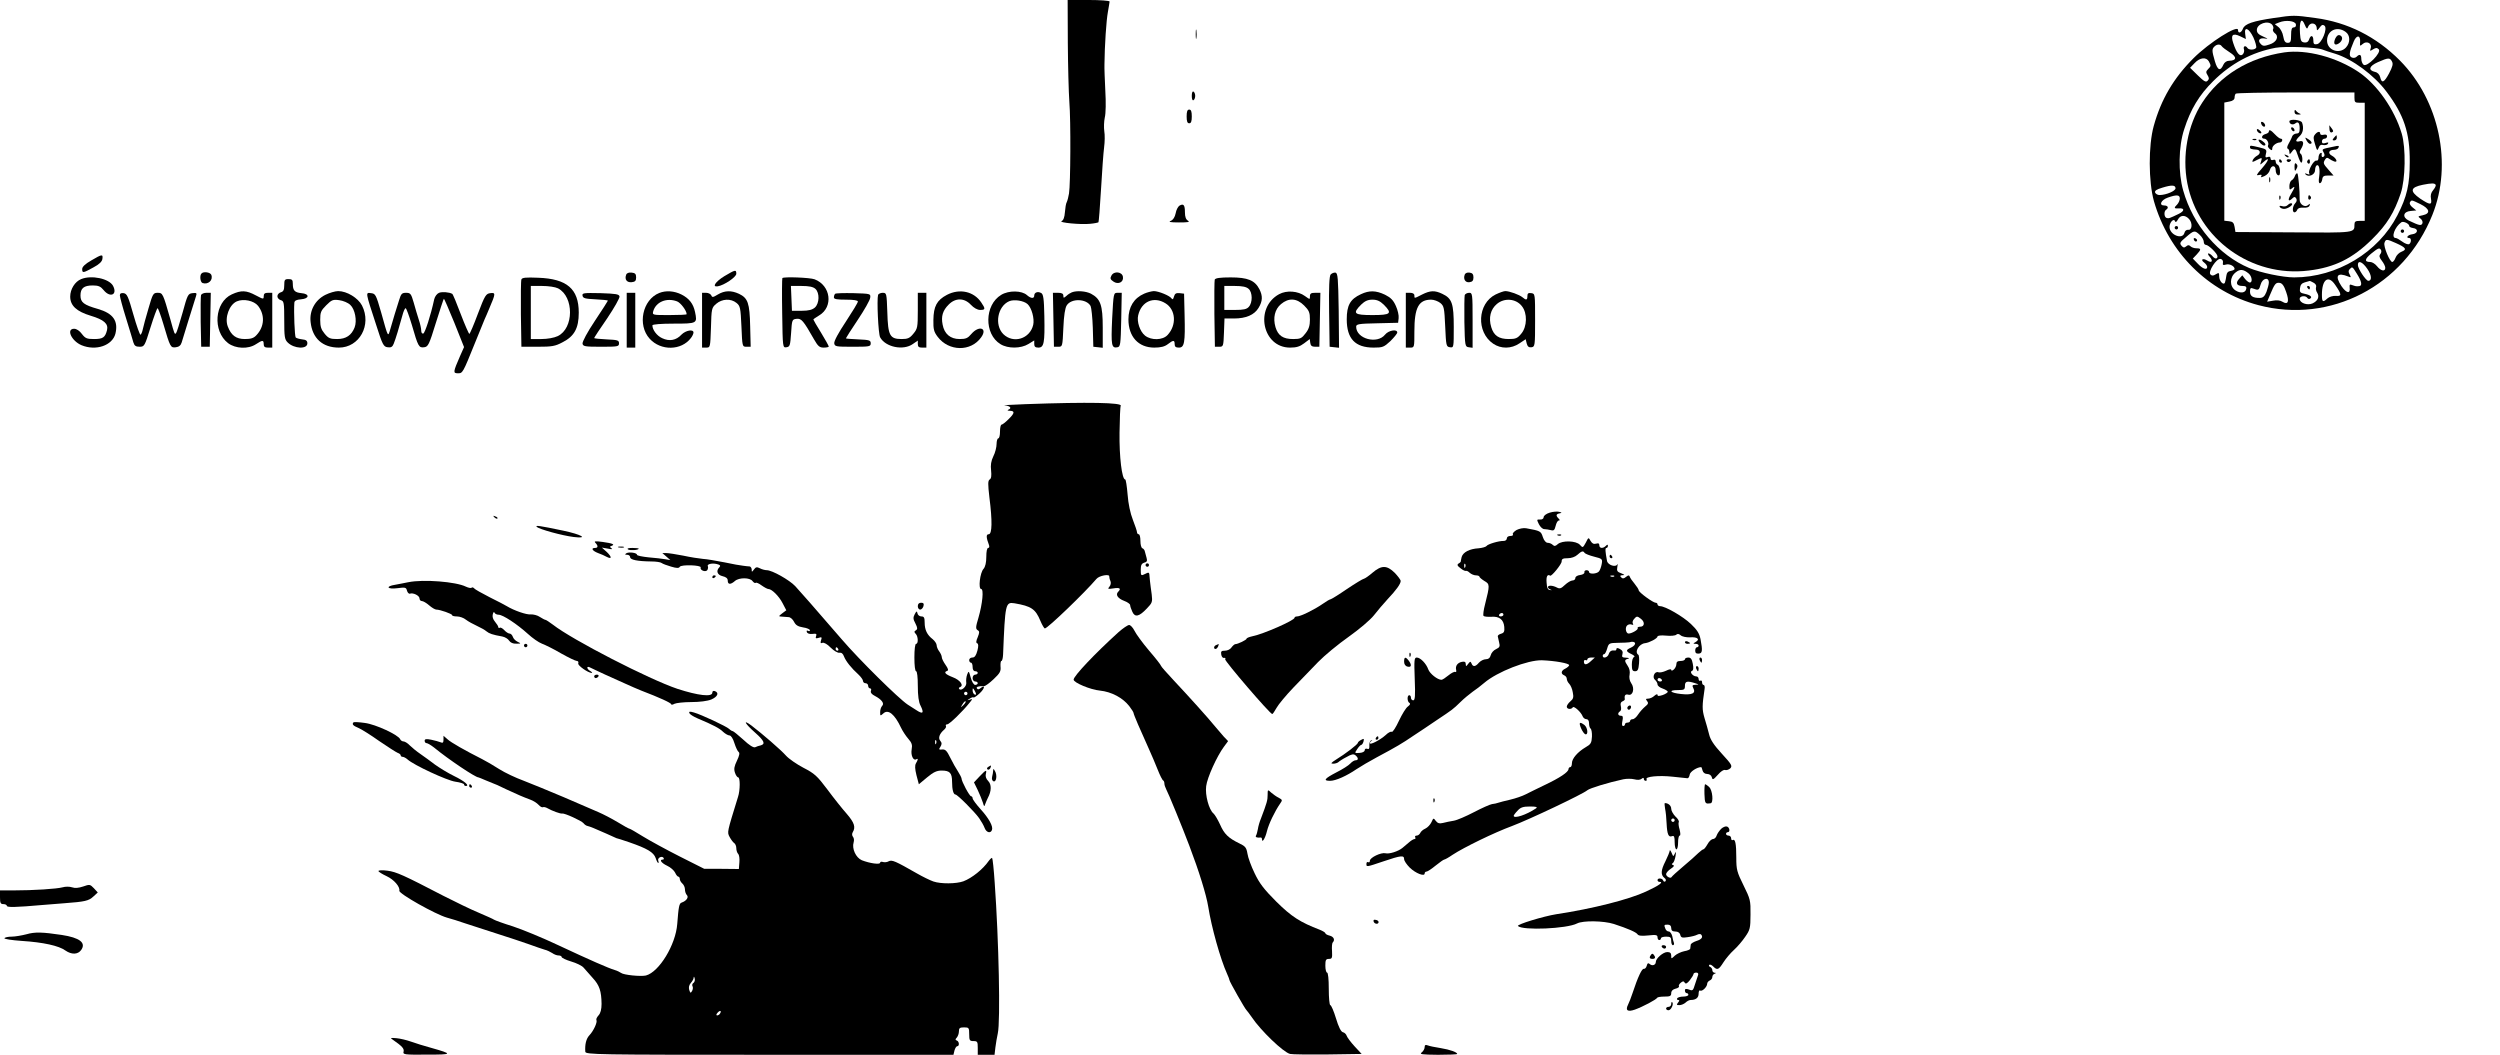
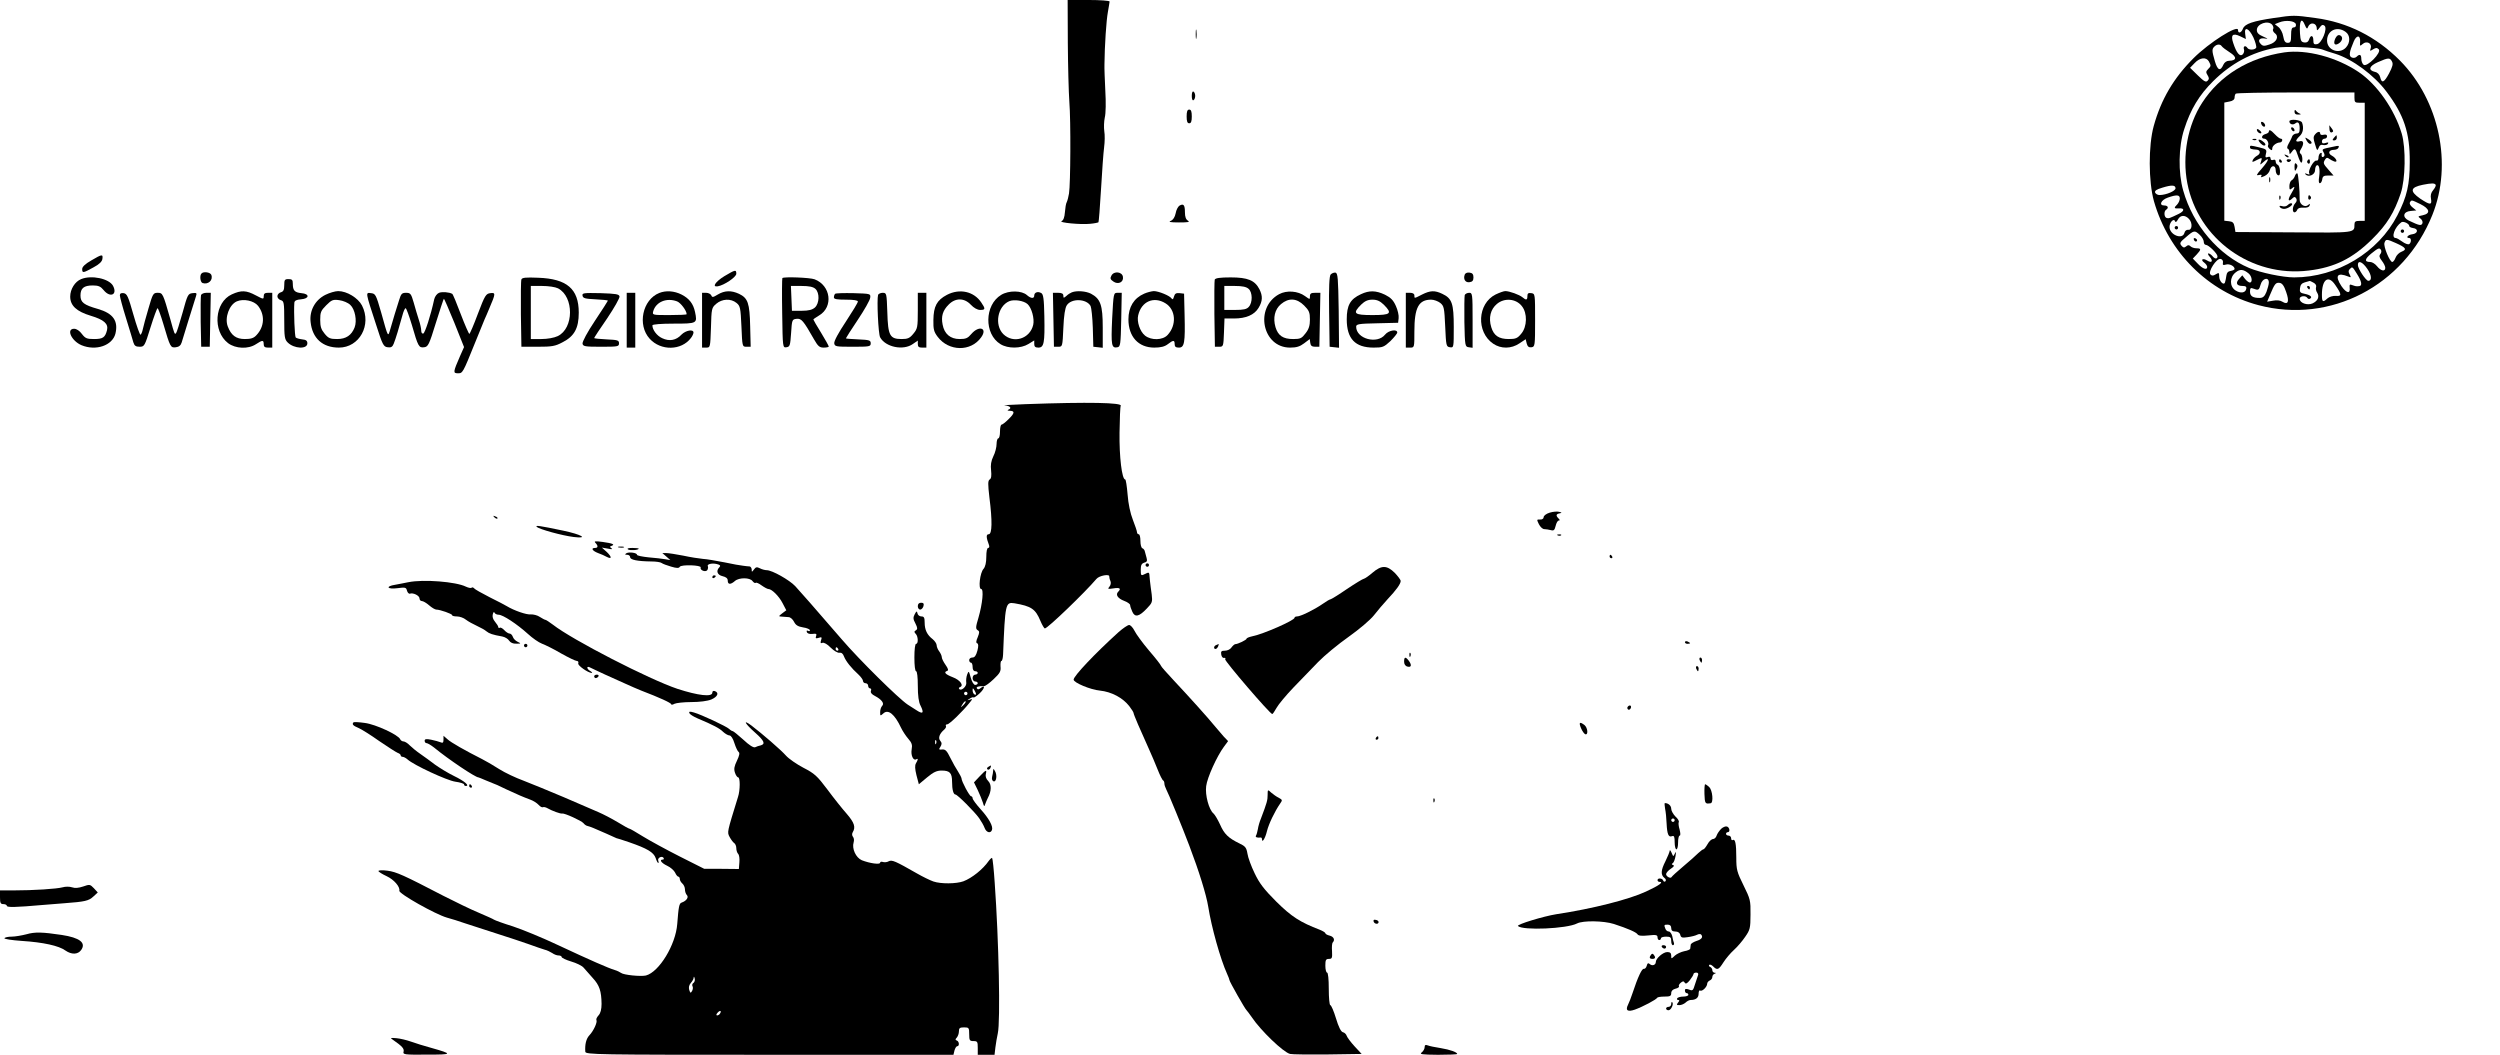
<svg xmlns="http://www.w3.org/2000/svg" version="1.0" width="1460pt" height="616pt" viewBox="0 0 1460 616" preserveAspectRatio="xMidYMid meet">
  <g transform="translate(0,616) scale(0.1,-0.1)" fill="#000000" stroke="none">
    <path d="M6236 5913 c1 -137 5 -293 9 -348 9 -111 7 -480 -2 -535 -3 -19 -9 -42 -13 -50 -5 -8 -9 -35 -11 -60 -2 -29 -9 -47 -19 -51 -22 -9 113 -22 166 -16 25 2 47 7 49 9 2 2 9 89 15 193 6 105 14 215 18 245 4 30 5 72 1 94 -3 21 -2 57 3 80 6 23 7 91 3 156 -3 63 -6 133 -5 155 1 109 11 257 20 305 5 29 10 57 10 61 0 5 -55 9 -122 9 l-123 0 1 -247z" />
    <path d="M13280 6055 c-122 -18 -170 -34 -181 -62 -10 -26 -29 -31 -29 -8 0 33 -169 -74 -260 -165 -116 -116 -189 -240 -232 -395 -32 -115 -31 -326 1 -440 86 -300 316 -529 610 -607 419 -111 850 112 1016 527 119 296 41 668 -189 901 -139 140 -306 224 -495 249 -123 17 -128 17 -241 0z m128 -37 c2 -11 -3 -18 -12 -18 -12 0 -16 -11 -16 -45 0 -38 -3 -45 -20 -45 -14 0 -21 9 -26 38 -3 20 -16 45 -28 54 l-21 17 25 10 c39 16 94 9 98 -11z m53 -5 c8 -20 13 -24 17 -13 12 35 52 28 52 -8 0 -12 4 -11 16 6 12 17 19 20 29 12 20 -16 -16 -104 -44 -108 -17 -3 -21 2 -21 22 0 31 -16 34 -25 5 -5 -14 -14 -19 -28 -17 -19 3 -22 11 -25 52 -5 75 9 99 29 49z m-191 2 c6 -8 9 -19 5 -25 -4 -6 1 -17 10 -24 26 -19 11 -53 -32 -66 -29 -10 -38 -10 -50 3 -21 21 -7 38 25 32 20 -4 17 -1 -10 11 -28 12 -38 22 -38 39 0 36 66 59 90 30z m-110 -74 c12 -27 19 -54 16 -60 -9 -14 -43 -14 -51 -1 -11 17 -27 11 -20 -9 3 -10 -1 -23 -9 -30 -16 -13 -35 10 -54 68 -16 47 -3 60 41 39 l33 -16 -4 29 c-7 47 22 35 48 -20z m538 33 c28 -19 29 -63 2 -92 -39 -41 -110 -15 -110 41 0 59 58 87 108 51z m85 -59 c-2 -25 -1 -26 15 -12 23 21 56 4 47 -24 -6 -18 -5 -19 14 -7 16 10 23 10 33 0 18 -18 -69 -107 -89 -90 -7 6 -13 21 -13 34 0 26 -10 30 -27 13 -7 -7 -19 -9 -28 -5 -19 7 -16 31 11 94 16 39 40 38 37 -3z m-808 -25 c4 -6 25 -22 47 -36 43 -27 41 -48 -5 -49 -13 0 -26 -9 -32 -22 -18 -41 -34 -35 -50 19 -18 62 -18 71 -3 86 15 15 35 15 43 2z m587 -19 c13 -5 47 -17 76 -25 99 -31 226 -124 298 -220 103 -136 138 -241 137 -411 0 -132 -16 -203 -72 -312 -111 -217 -354 -363 -603 -363 -66 0 -196 27 -263 55 -178 75 -328 250 -385 452 -30 104 -28 257 6 359 37 116 88 200 169 280 105 104 226 169 365 195 54 10 239 3 272 -10z m-662 -70 c13 -25 13 -27 -5 -45 -13 -13 -13 -19 -3 -35 10 -16 10 -23 0 -33 -10 -10 -21 -3 -57 32 l-45 44 27 28 c31 33 68 36 83 9z m1069 0 c8 -14 4 -30 -17 -70 -29 -54 -43 -60 -52 -21 -4 15 -15 27 -30 30 -42 10 -35 34 17 57 61 27 70 27 82 4z m255 -720 c3 -4 -3 -18 -14 -31 -13 -15 -17 -31 -13 -51 7 -38 -6 -37 -63 1 -63 44 -58 66 16 81 51 10 68 10 74 0z m-1519 -21 c0 -15 -53 -38 -91 -39 -12 -1 -24 6 -28 14 -4 11 8 19 42 29 55 17 77 16 77 -4z m25 -59 c0 -11 -7 -26 -15 -35 -21 -20 -19 -25 9 -23 35 3 35 -15 0 -32 -54 -26 -59 -28 -71 -24 -15 5 -17 39 -3 48 17 11 11 25 -11 25 -33 0 -19 32 21 46 51 18 70 17 70 -5z m1405 -33 c55 -27 61 -55 14 -65 -29 -6 -30 -7 -14 -19 10 -7 15 -20 12 -28 -7 -16 -17 -14 -80 16 -39 19 -33 52 11 56 l33 3 -22 18 c-13 10 -19 23 -15 29 9 15 8 16 61 -10z m-1351 -87 c22 -24 18 -67 -5 -63 -10 1 -19 -6 -22 -18 -11 -42 -87 -12 -87 35 0 27 26 53 32 33 3 -8 9 -5 17 10 14 27 42 28 65 3z m1286 -41 c0 -5 10 -10 23 -12 32 -4 28 -32 -5 -36 -26 -3 -41 -22 -18 -22 13 0 13 -27 -1 -36 -6 -3 -24 3 -40 15 -15 11 -32 21 -38 21 -29 0 -6 65 33 92 11 8 46 -8 46 -22z m-1223 -52 c13 -12 23 -30 23 -40 0 -10 5 -18 12 -18 16 0 68 -51 68 -67 0 -17 -15 -17 -30 2 -7 8 -17 15 -23 15 -5 0 -2 -9 8 -20 22 -25 12 -39 -16 -21 -26 16 -40 4 -16 -13 9 -7 17 -18 17 -25 0 -20 -26 -12 -55 19 l-29 30 22 23 c28 30 28 37 -1 37 -13 0 -28 5 -35 12 -8 8 -15 8 -25 -1 -11 -9 -17 -8 -28 5 -11 14 -8 20 27 49 47 41 51 41 81 13z m1146 -48 c58 -26 65 -37 32 -50 -14 -5 -30 -21 -35 -35 -5 -14 -14 -25 -19 -25 -15 0 -52 90 -46 111 8 24 12 24 68 -1z m-88 -40 c4 -6 2 -17 -4 -24 -8 -10 -6 -20 9 -39 11 -14 20 -32 20 -41 0 -24 -26 -19 -48 9 -11 14 -29 25 -40 25 -35 0 -33 17 6 49 41 33 48 36 57 21z m-923 -74 c-3 -14 1 -16 18 -11 20 6 50 -9 50 -26 0 -4 -10 -9 -22 -11 -16 -2 -24 -11 -26 -28 -2 -14 -5 -31 -8 -39 -7 -21 -34 6 -34 35 0 22 -2 23 -20 12 -14 -9 -22 -10 -31 -1 -16 16 36 96 59 91 10 -2 16 -11 14 -22z m843 -36 c26 -37 28 -70 6 -70 -14 0 -61 71 -61 92 0 30 26 20 55 -22z m-60 -30 c27 -43 32 -69 13 -71 -18 -2 -21 -1 -41 6 -14 6 -17 3 -15 -15 5 -38 -19 -33 -48 9 -40 61 -25 82 40 56 16 -7 17 -5 8 12 -8 14 -8 23 0 31 16 16 15 17 43 -28z m-632 2 c19 -17 23 -52 6 -52 -6 0 -18 9 -28 21 l-16 21 -19 -21 c-22 -24 -14 -41 20 -41 19 0 25 -5 22 -17 -4 -24 -34 -28 -63 -9 -35 23 -35 77 1 105 26 21 46 19 77 -7z m117 -52 c0 -11 -7 -36 -14 -55 -11 -27 -21 -35 -40 -35 -40 0 -56 11 -56 37 0 20 4 24 18 18 31 -12 35 -10 44 23 10 37 48 47 48 12z m387 -13 c39 -57 40 -68 5 -65 -18 1 -39 -5 -50 -15 -27 -25 -32 -21 -32 22 0 89 37 117 77 58z m-126 12 c12 -6 18 -17 15 -25 -3 -8 -1 -23 6 -33 15 -24 5 -48 -27 -63 -30 -13 -75 2 -75 27 0 17 35 21 45 5 4 -6 11 -8 16 -4 15 9 2 21 -31 28 -27 5 -31 10 -28 33 2 19 10 29 28 34 14 4 26 7 28 8 2 1 12 -4 23 -10z m-160 -54 c20 -56 12 -78 -22 -57 -12 8 -33 10 -54 6 l-35 -6 16 38 c28 67 34 75 57 72 15 -2 26 -17 38 -53z" />
    <path d="M13638 5935 c-13 -30 -4 -44 20 -29 23 15 27 40 7 48 -10 4 -19 -3 -27 -19z" />
    <path d="M13340 5854 c-207 -31 -376 -134 -480 -295 -84 -130 -117 -308 -86 -469 63 -326 374 -551 708 -510 153 18 260 72 373 185 85 84 127 153 165 265 28 83 31 266 6 350 -42 141 -144 287 -251 359 -129 87 -305 134 -435 115z m410 -264 c0 -27 3 -30 30 -30 l30 0 0 -345 0 -345 -30 0 c-24 0 -30 -4 -30 -22 0 -48 4 -48 -355 -45 l-340 2 -5 30 c-4 24 -11 31 -33 33 l-27 3 0 345 0 345 30 6 c19 3 30 12 30 23 0 9 3 20 7 23 3 4 161 7 350 7 l343 0 0 -30z" />
    <path d="M13400 5508 c0 -12 7 -18 23 -17 15 0 17 2 7 6 -8 3 -18 11 -22 17 -5 7 -8 4 -8 -6z" />
    <path d="M13370 5451 c0 -16 20 -23 34 -12 17 14 26 4 26 -31 0 -21 -5 -28 -19 -28 -10 0 -22 -8 -25 -17 -3 -10 -13 -29 -21 -43 -8 -14 -10 -26 -5 -28 6 -2 10 -11 10 -20 1 -15 2 -15 14 1 18 24 21 22 36 -23 7 -22 16 -40 19 -40 11 0 8 45 -3 52 -8 5 -7 14 2 28 19 31 16 52 -8 45 -11 -3 -20 -2 -20 3 0 5 9 17 20 27 20 18 25 49 14 79 -7 17 -74 23 -74 7z" />
    <path d="M13206 5436 c3 -9 11 -16 16 -16 13 0 5 23 -10 28 -7 2 -10 -2 -6 -12z" />
    <path d="M13604 5407 c0 -15 6 -23 14 -20 10 4 10 9 0 22 -7 9 -13 17 -14 19 -1 2 -1 -8 0 -21z" />
    <path d="M13380 5411 c0 -5 5 -13 10 -16 6 -3 10 -2 10 4 0 5 -4 13 -10 16 -5 3 -10 2 -10 -4z" />
    <path d="M13180 5402 c0 -12 19 -26 26 -19 2 2 -2 10 -11 17 -9 8 -15 8 -15 2z" />
    <path d="M13250 5391 c0 -5 -9 -11 -20 -14 -23 -6 -27 -27 -6 -27 15 0 29 -27 21 -40 -3 -4 2 -13 10 -20 12 -10 15 -9 15 3 0 16 25 35 45 35 14 1 19 22 5 22 -6 0 -21 11 -34 25 -24 26 -36 31 -36 16z" />
    <path d="M13520 5375 c-11 -13 -11 -24 0 -58 11 -37 13 -40 21 -20 5 15 14 20 27 16 11 -2 23 1 27 7 5 9 1 10 -14 5 -15 -5 -21 -2 -21 9 0 9 7 16 15 16 8 0 15 6 15 14 0 9 -7 12 -20 9 -11 -3 -20 0 -20 6 0 16 -15 14 -30 -4z" />
    <path d="M13630 5355 c-10 -12 -10 -15 2 -15 8 0 15 7 15 15 0 8 -1 15 -2 15 -2 0 -8 -7 -15 -15z" />
    <path d="M13470 5340 c6 -11 15 -20 20 -20 17 0 11 15 -11 28 -19 12 -19 11 -9 -8z" />
    <path d="M13158 5343 c7 -3 16 -2 19 1 4 3 -2 6 -13 5 -11 0 -14 -3 -6 -6z" />
    <path d="M13190 5342 c0 -10 22 -32 32 -32 15 0 8 15 -12 28 -11 7 -20 9 -20 4z" />
    <path d="M13140 5300 c0 -9 6 -12 39 -14 23 -2 24 -24 3 -35 -11 -6 -22 -17 -26 -26 -5 -14 -2 -13 25 1 30 15 31 15 24 -8 -8 -23 -8 -23 14 -4 38 34 32 10 -9 -37 -33 -37 -36 -44 -18 -39 14 3 19 2 14 -7 -6 -8 -1 -8 19 1 14 6 28 22 31 35 8 30 34 30 34 -1 0 -13 6 -26 13 -29 10 -4 13 4 12 26 -1 17 -7 33 -14 35 -6 2 -11 11 -11 19 0 9 -6 13 -15 9 -9 -3 -15 0 -15 9 0 9 -6 12 -16 8 -14 -5 -16 -2 -11 19 6 24 3 27 -38 37 -54 13 -55 13 -55 1z" />
    <path d="M13625 5303 c-68 -14 -66 -13 -55 -33 7 -12 7 -21 0 -25 -10 -6 -14 1 -11 18 1 5 -3 6 -9 2 -5 -3 -10 -15 -10 -26 0 -12 -5 -19 -12 -17 -15 5 -51 -59 -42 -74 5 -8 1 -9 -12 -4 -13 5 -16 4 -9 -3 18 -18 55 -1 55 25 0 12 4 25 9 28 14 9 21 -22 15 -65 -4 -25 -3 -39 4 -39 6 0 12 10 14 23 2 17 9 22 34 22 l32 0 -29 33 c-32 36 -33 40 -20 61 7 11 13 12 23 4 7 -5 21 -13 30 -16 24 -8 12 20 -14 34 -25 13 -18 34 12 34 13 0 25 6 27 13 5 12 2 13 -32 5z" />
    <path d="M13347 5249 c7 -7 15 -10 18 -7 3 3 -2 9 -12 12 -14 6 -15 5 -6 -5z" />
    <path d="M13310 5220 c0 -5 5 -10 11 -10 5 0 7 5 4 10 -3 6 -8 10 -11 10 -2 0 -4 -4 -4 -10z" />
    <path d="M13355 5220 c4 -6 11 -8 16 -5 14 9 11 15 -7 15 -8 0 -12 -5 -9 -10z" />
    <path d="M13475 5221 c-3 -5 -1 -12 5 -16 5 -3 10 1 10 9 0 18 -6 21 -15 7z" />
    <path d="M13400 5185 c1 -26 2 -28 11 -12 8 14 8 22 0 30 -8 8 -11 3 -11 -18z" />
    <path d="M13403 5134 c-3 -10 -12 -23 -20 -27 -7 -4 -13 -20 -13 -34 0 -21 2 -24 15 -13 20 17 19 8 -6 -34 -21 -35 -15 -48 9 -24 10 10 15 10 22 -1 5 -9 3 -19 -6 -28 -16 -17 -19 -53 -4 -53 6 0 13 7 16 15 4 9 17 14 36 12 20 -1 33 3 36 13 3 12 2 12 -8 3 -18 -17 -50 2 -50 30 1 53 -8 148 -13 154 -4 3 -10 -3 -14 -13z" />
    <path d="M13252 5110 c0 -14 2 -19 5 -12 2 6 2 18 0 25 -3 6 -5 1 -5 -13z" />
    <path d="M13311 5004 c0 -11 3 -14 6 -6 3 7 2 16 -1 19 -3 4 -6 -2 -5 -13z" />
    <path d="M13480 5004 c0 -8 5 -12 10 -9 6 4 8 11 5 16 -9 14 -15 11 -15 -7z" />
    <path d="M13362 4964 c-8 -9 -22 -12 -34 -8 -14 4 -18 2 -14 -5 4 -6 15 -11 25 -11 22 0 57 25 45 32 -5 3 -15 -1 -22 -8z" />
    <path d="M12700 4830 c0 -5 5 -10 10 -10 6 0 10 5 10 10 0 6 -4 10 -10 10 -5 0 -10 -4 -10 -10z" />
    <path d="M14020 4810 c0 -5 5 -10 10 -10 6 0 10 5 10 10 0 6 -4 10 -10 10 -5 0 -10 -4 -10 -10z" />
    <path d="M12812 4761 c4 -13 18 -16 19 -4 0 4 -5 9 -11 12 -7 2 -11 -2 -8 -8z" />
    <path d="M13475 4480 c3 -5 8 -10 11 -10 2 0 4 5 4 10 0 6 -5 10 -11 10 -5 0 -7 -4 -4 -10z" />
    <path d="M6983 5960 c0 -25 2 -35 4 -22 2 12 2 32 0 45 -2 12 -4 2 -4 -23z" />
    <path d="M6960 5600 c0 -18 4 -29 10 -25 6 3 10 15 10 25 0 10 -4 22 -10 25 -6 4 -10 -7 -10 -25z" />
    <path d="M6930 5480 c0 -29 4 -40 15 -40 11 0 15 11 15 40 0 29 -4 40 -15 40 -11 0 -15 -11 -15 -40z" />
    <path d="M6888 4959 c-8 -5 -19 -25 -22 -44 -5 -24 -15 -39 -29 -45 -16 -6 -3 -9 48 -9 52 0 66 2 53 10 -12 7 -18 22 -18 49 0 43 -8 53 -32 39z" />
    <path d="M533 4639 c-35 -20 -53 -37 -53 -50 0 -25 5 -24 65 9 34 18 51 34 53 50 4 29 -2 28 -65 -9z" />
    <path d="M4230 4547 c-52 -32 -74 -65 -38 -59 37 6 108 54 108 73 0 26 -6 24 -70 -14z" />
    <path d="M1177 4563 c-12 -11 -8 -51 6 -56 33 -11 63 17 51 48 -6 15 -45 21 -57 8z" />
-     <path d="M3657 4556 c-11 -28 4 -47 32 -44 20 2 26 8 26 28 0 20 -6 26 -26 28 -17 2 -29 -3 -32 -12z" />
    <path d="M6491 4551 c-9 -16 -7 -23 11 -35 28 -20 61 -4 56 27 -4 30 -52 36 -67 8z" />
    <path d="M7771 4557 c-8 -10 -11 -73 -9 -218 l3 -204 28 -3 27 -3 -2 218 c-3 190 -5 218 -19 221 -9 1 -21 -4 -28 -11z" />
    <path d="M8554 4556 c-10 -26 4 -48 28 -44 17 2 23 10 23 28 0 18 -6 26 -23 28 -13 2 -25 -3 -28 -12z" />
    <path d="M474 4530 c-36 -14 -64 -59 -64 -102 0 -53 37 -87 120 -112 77 -23 104 -47 95 -84 -11 -43 -24 -52 -76 -52 -42 0 -51 4 -71 30 -13 18 -31 30 -45 30 -48 0 -16 -71 43 -96 84 -35 180 -2 198 67 18 75 -13 119 -103 145 -81 23 -101 38 -101 78 0 43 20 59 72 59 33 0 46 -6 63 -27 38 -47 83 -28 55 25 -23 42 -126 64 -186 39z" />
    <path d="M3045 4528 c-3 -7 -4 -99 -3 -203 l3 -190 95 0 c83 0 102 3 145 26 69 35 95 82 95 173 0 139 -69 198 -237 204 -72 3 -94 1 -98 -10z m214 -52 c94 -49 93 -234 -2 -279 -21 -10 -60 -17 -96 -17 l-61 0 0 155 0 155 65 0 c38 0 78 -6 94 -14z" />
    <path d="M4569 4536 c-2 -2 -3 -95 -1 -206 3 -201 3 -201 25 -198 20 3 22 10 27 83 5 78 6 80 32 83 28 3 39 -9 102 -120 23 -40 32 -48 56 -48 17 0 30 3 30 6 0 4 -20 40 -45 81 -25 40 -45 75 -45 77 0 2 15 13 34 24 84 50 68 175 -27 211 -27 10 -179 16 -188 7z m193 -63 c25 -23 24 -84 -3 -109 -15 -13 -36 -19 -77 -19 l-57 0 -3 73 -3 72 62 0 c44 0 68 -5 81 -17z" />
    <path d="M7094 4527 c-2 -7 -3 -98 -2 -202 l3 -190 25 0 c24 0 25 2 28 83 l3 82 55 0 c71 0 119 21 144 62 24 40 25 69 5 109 -27 52 -68 69 -168 69 -62 0 -89 -4 -93 -13z m198 -54 c23 -20 24 -80 1 -105 -12 -14 -31 -18 -80 -18 l-63 0 0 70 0 70 62 0 c43 0 67 -5 80 -17z" />
    <path d="M1660 4494 c0 -27 -5 -37 -20 -41 -11 -3 -20 -13 -20 -23 0 -10 9 -20 20 -23 18 -5 20 -14 20 -116 0 -97 2 -113 20 -131 37 -37 115 -41 115 -5 0 15 -8 21 -30 23 -16 2 -34 7 -38 11 -6 6 -12 150 -8 203 1 12 12 18 39 20 50 4 51 32 2 36 -39 4 -50 15 -50 55 0 22 -4 27 -25 27 -22 0 -25 -4 -25 -36z" />
    <path d="M1354 4441 c-101 -46 -114 -214 -22 -285 44 -33 118 -36 163 -6 38 25 45 25 45 0 0 -15 7 -20 25 -20 l25 0 0 160 0 160 -25 0 c-18 0 -25 -5 -25 -20 0 -19 -2 -18 -46 5 -56 30 -85 31 -140 6z m153 -67 c41 -53 38 -121 -9 -171 -16 -18 -33 -23 -68 -23 -51 0 -80 21 -100 74 -19 51 9 127 53 146 39 17 100 4 124 -26z" />
    <path d="M1900 4438 c-60 -30 -94 -93 -86 -159 10 -95 70 -149 165 -149 120 0 193 132 135 246 -23 44 -88 84 -139 84 -17 0 -51 -10 -75 -22z m146 -59 c27 -25 40 -92 25 -131 -18 -46 -50 -68 -102 -68 -40 0 -51 4 -73 31 -20 24 -26 41 -26 81 0 44 4 54 35 85 32 32 40 35 76 30 23 -3 52 -15 65 -28z" />
    <path d="M2564 4450 c-12 -5 -24 -21 -28 -37 -21 -97 -54 -197 -64 -201 -7 -2 -12 5 -12 17 0 11 -6 40 -14 63 -8 24 -21 69 -30 101 -15 52 -19 57 -45 57 -24 0 -29 -6 -40 -42 -7 -24 -19 -61 -26 -83 -7 -22 -18 -60 -25 -85 -15 -51 -12 -55 -54 95 -30 104 -33 110 -59 113 -33 4 -34 10 29 -183 38 -120 44 -130 68 -133 19 -3 28 2 35 20 11 26 34 103 51 166 6 23 14 42 19 42 4 0 20 -44 36 -97 37 -128 41 -135 72 -131 23 3 29 14 68 141 24 77 45 140 47 142 2 2 29 -61 61 -139 l57 -143 -24 -54 c-40 -92 -41 -99 -12 -99 28 0 28 -1 101 180 26 63 51 124 55 135 5 11 18 40 28 65 37 86 37 92 6 88 -26 -3 -32 -12 -73 -120 -24 -65 -47 -118 -50 -118 -3 0 -26 52 -50 115 -24 64 -46 117 -50 119 -18 10 -59 13 -77 6z" />
    <path d="M3850 4449 c-98 -39 -129 -187 -56 -267 65 -72 185 -70 241 4 8 10 15 25 15 32 0 21 -45 13 -70 -12 -31 -34 -71 -41 -113 -21 -31 14 -57 49 -57 75 0 6 52 10 124 10 138 0 139 1 125 68 -10 48 -34 79 -79 102 -42 21 -90 25 -130 9z m104 -49 c21 -8 56 -54 56 -75 0 -3 -45 -5 -101 -5 -99 0 -100 0 -94 23 16 54 78 80 139 57z" />
    <path d="M4192 4440 c-28 -17 -33 -18 -38 -5 -4 8 -17 15 -30 15 l-24 0 0 -160 0 -160 24 0 c24 0 24 1 28 116 3 112 4 117 31 140 34 29 85 32 118 5 22 -18 24 -28 29 -138 5 -117 5 -118 29 -118 l25 0 -3 120 c-3 135 -13 164 -65 189 -45 21 -84 20 -124 -4z" />
    <path d="M5530 4438 c-59 -31 -78 -67 -79 -147 -1 -54 3 -69 25 -98 65 -86 194 -88 254 -3 39 54 -12 72 -57 20 -21 -25 -32 -30 -69 -30 -54 0 -89 30 -99 84 -10 49 1 83 35 117 40 41 92 40 130 -1 17 -18 38 -30 54 -30 31 0 32 6 7 43 -43 65 -126 84 -201 45z" />
    <path d="M5847 4438 c-98 -59 -101 -229 -4 -288 44 -27 119 -26 163 1 l34 21 0 -21 c0 -15 6 -21 24 -21 33 0 38 27 35 183 -2 104 -6 130 -19 136 -20 11 -40 3 -40 -15 0 -19 -19 -18 -42 2 -30 28 -107 29 -151 2z m154 -54 c24 -22 41 -85 33 -121 -19 -82 -116 -112 -175 -54 -53 54 -33 163 35 192 29 12 85 3 107 -17z" />
    <path d="M6260 4453 c-8 -3 -23 -12 -32 -21 -16 -14 -18 -13 -18 1 0 12 -9 17 -30 17 l-31 0 3 -157 3 -158 25 0 c25 0 25 1 30 110 3 73 10 117 20 132 27 42 115 39 139 -4 5 -11 11 -68 13 -128 l3 -110 28 -3 27 -3 0 118 c0 132 -13 168 -69 198 -30 15 -82 19 -111 8z" />
    <path d="M6682 4445 c-60 -26 -92 -78 -92 -150 0 -101 58 -165 151 -165 38 0 61 6 79 20 32 25 40 25 40 0 0 -15 7 -20 25 -20 32 0 37 29 33 190 l-3 125 -26 3 c-20 2 -28 -2 -33 -20 -4 -16 -8 -19 -14 -11 -10 16 -76 43 -104 43 -13 -1 -38 -7 -56 -15z m124 -56 c61 -37 67 -128 12 -186 -28 -30 -94 -32 -131 -3 -30 24 -49 82 -40 119 19 81 91 112 159 70z" />
    <path d="M7470 4442 c-145 -79 -98 -312 64 -312 37 0 57 6 82 25 l33 25 3 -23 c2 -16 10 -22 28 -22 l25 0 3 158 3 157 -31 0 c-23 0 -30 -4 -30 -20 0 -20 0 -20 -29 1 -41 30 -107 35 -151 11z m146 -66 c29 -29 34 -41 34 -82 0 -35 -6 -56 -26 -81 -22 -29 -30 -33 -72 -33 -59 0 -88 20 -103 69 -16 55 -4 105 32 135 45 38 92 35 135 -8z" />
    <path d="M7948 4442 c-63 -29 -83 -65 -83 -147 0 -113 49 -165 157 -165 53 0 60 3 98 38 22 22 40 44 40 50 0 22 -51 13 -71 -12 -46 -58 -169 -25 -169 46 0 15 14 18 123 20 l122 3 3 27 c2 15 -5 47 -16 71 -15 34 -30 49 -64 66 -53 25 -91 26 -140 3z m133 -61 c52 -52 42 -61 -66 -61 -108 0 -118 9 -66 61 22 21 39 29 66 29 27 0 44 -8 66 -29z" />
    <path d="M8305 4440 c-47 -24 -45 -24 -45 -5 0 9 -9 15 -25 15 l-25 0 0 -160 0 -160 25 0 c25 0 25 0 25 95 0 139 25 185 98 185 16 0 40 -9 53 -19 22 -18 24 -28 29 -138 5 -113 6 -118 28 -121 22 -3 22 -2 22 118 0 138 -10 167 -67 194 -44 21 -70 20 -118 -4z" />
    <path d="M8734 4440 c-106 -53 -114 -219 -14 -287 45 -31 106 -31 154 2 l36 24 6 -25 c5 -18 12 -24 28 -22 20 3 21 8 21 158 0 153 0 155 -22 158 -18 3 -23 -2 -23 -17 0 -24 -7 -26 -29 -7 -18 15 -76 36 -100 36 -9 0 -34 -9 -57 -20z m153 -67 c34 -41 32 -121 -3 -162 -22 -27 -33 -31 -73 -31 -58 0 -87 20 -102 69 -17 56 -4 105 33 136 44 37 111 31 145 -12z" />
    <path d="M700 4435 c0 -9 16 -69 36 -133 20 -64 39 -128 43 -142 6 -19 14 -25 36 -25 28 0 30 3 64 113 19 61 38 112 41 112 4 0 19 -42 34 -92 40 -136 42 -140 73 -136 18 2 29 11 34 28 6 22 65 210 83 268 7 21 5 23 -20 20 -26 -3 -29 -9 -58 -115 -17 -61 -34 -115 -38 -119 -8 -8 -9 -7 -33 81 -43 152 -45 155 -74 155 -26 0 -29 -5 -54 -92 -15 -51 -30 -105 -33 -121 -3 -15 -9 -29 -13 -32 -4 -2 -23 51 -42 118 -30 106 -37 122 -57 125 -15 2 -22 -2 -22 -13z" />
    <path d="M1174 4437 c-2 -7 -3 -78 -2 -157 l3 -145 25 0 25 0 3 158 3 157 -26 0 c-14 0 -28 -6 -31 -13z" />
    <path d="M3402 4433 c3 -15 15 -18 76 -21 39 -2 72 -5 72 -8 0 -2 -34 -55 -76 -118 -44 -66 -74 -122 -72 -133 3 -16 14 -18 108 -18 98 0 105 1 105 20 0 18 -8 20 -72 23 -40 2 -73 5 -73 8 0 2 34 55 76 115 41 61 74 119 72 128 -3 13 -20 16 -111 19 -100 2 -108 1 -105 -15z" />
    <path d="M3660 4290 l0 -160 25 0 25 0 0 160 0 160 -25 0 -25 0 0 -160z" />
    <path d="M4877 4444 c-4 -4 -7 -13 -7 -21 0 -10 18 -13 70 -13 46 0 70 -4 70 -11 0 -7 -32 -59 -70 -117 -42 -63 -70 -114 -68 -127 3 -19 10 -20 108 -20 98 0 105 1 105 20 0 18 -8 20 -72 23 -40 2 -73 4 -73 6 0 2 31 51 70 109 38 57 71 115 72 128 3 24 2 24 -98 27 -55 1 -103 0 -107 -4z" />
    <path d="M5128 4438 c-8 -27 1 -228 12 -248 31 -57 135 -79 191 -39 l29 20 0 -20 c0 -16 6 -21 25 -21 l25 0 0 160 0 160 -25 0 -25 0 0 -104 c0 -98 -2 -106 -26 -135 -21 -26 -33 -31 -68 -31 -70 0 -80 20 -84 156 -4 111 -4 114 -27 114 -12 0 -25 -6 -27 -12z" />
    <path d="M6495 4299 c-7 -156 -4 -174 31 -167 17 3 19 16 22 161 l3 157 -24 0 c-24 0 -24 0 -32 -151z" />
    <path d="M8554 4437 c-2 -7 -3 -78 -2 -157 3 -142 4 -145 26 -148 l22 -3 0 160 c0 155 -1 161 -20 161 -11 0 -23 -6 -26 -13z" />
    <path d="M5995 3800 c-88 -3 -145 -7 -127 -8 32 -2 43 -16 20 -25 -7 -3 -3 -6 10 -6 30 -1 28 -14 -9 -50 -17 -17 -35 -31 -40 -31 -5 0 -9 -18 -9 -40 0 -22 -4 -40 -10 -40 -5 0 -10 -15 -10 -33 0 -18 -8 -51 -19 -72 -13 -27 -17 -51 -13 -83 3 -30 1 -47 -8 -52 -11 -7 -11 -26 -2 -104 18 -140 16 -216 -4 -216 -16 0 -15 -19 2 -64 3 -9 1 -16 -5 -16 -7 0 -11 -21 -11 -52 0 -34 -6 -58 -16 -70 -21 -22 -32 -118 -14 -118 16 0 8 -85 -16 -168 -16 -53 -17 -64 -5 -72 12 -7 12 -13 1 -41 -10 -22 -11 -34 -3 -36 7 -3 8 -16 1 -43 -8 -29 -16 -40 -29 -40 -11 0 -19 -7 -19 -15 0 -8 5 -15 10 -15 6 0 10 -11 10 -25 0 -16 6 -25 15 -25 8 0 15 -4 15 -10 0 -5 -7 -10 -15 -10 -8 0 -15 -9 -15 -20 0 -11 7 -20 15 -20 8 0 15 -4 15 -10 0 -5 -7 -10 -15 -10 -8 0 -19 17 -26 43 -11 40 -12 41 -21 17 -5 -14 -7 -35 -5 -46 4 -22 -29 -52 -41 -38 -4 4 -2 9 4 11 25 9 1 42 -42 58 -44 17 -55 30 -32 37 8 3 5 14 -10 35 -12 17 -22 37 -22 45 0 8 -7 23 -15 34 -8 10 -15 27 -15 36 0 9 -11 25 -23 35 -33 25 -47 55 -47 97 0 29 -4 36 -19 36 -11 0 -21 8 -23 18 -3 15 -6 14 -16 -5 -10 -19 -10 -28 4 -54 13 -26 13 -33 3 -40 -11 -6 -11 -11 -1 -21 14 -14 16 -58 2 -58 -6 0 -10 -33 -10 -80 0 -47 4 -80 10 -80 6 0 10 -35 10 -85 0 -58 5 -96 16 -116 22 -44 14 -52 -25 -26 -19 12 -42 27 -50 32 -53 35 -283 262 -385 381 -166 192 -243 280 -272 311 -34 36 -135 93 -166 93 -10 0 -29 5 -40 11 -18 9 -24 8 -35 -7 -12 -16 -13 -16 -13 -1 0 9 -6 18 -12 19 -7 0 -24 2 -38 4 -14 1 -63 10 -110 20 -47 9 -103 19 -125 20 -22 2 -74 10 -115 19 -41 8 -86 15 -99 15 l-23 0 23 -20 24 -21 -30 5 c-16 3 -60 8 -97 11 -38 4 -68 10 -68 15 0 12 -47 18 -62 9 -10 -7 -9 -9 5 -9 9 0 17 -6 17 -14 0 -15 41 -24 124 -25 27 0 54 -4 60 -9 6 -5 31 -14 55 -21 33 -10 46 -10 51 -1 9 14 127 10 122 -4 -6 -16 29 -30 39 -15 4 7 5 17 3 21 -8 13 23 21 52 14 20 -5 24 -10 15 -19 -21 -21 -12 -45 19 -52 21 -5 30 -13 30 -26 0 -24 17 -24 42 -2 24 21 88 21 103 -1 7 -9 15 -13 18 -10 3 4 19 -3 35 -15 17 -12 34 -21 40 -21 19 0 61 -41 82 -82 l22 -42 -24 -18 c-22 -17 -22 -18 -3 -19 11 -1 29 -2 40 -3 11 0 25 -13 32 -27 10 -20 23 -28 53 -33 22 -3 40 -11 40 -17 0 -5 -5 -7 -11 -3 -7 4 -10 1 -7 -7 3 -9 16 -13 33 -11 22 3 26 0 21 -13 -5 -13 -1 -15 15 -10 18 6 20 4 14 -14 -5 -16 -3 -20 8 -15 9 3 29 -8 48 -28 19 -19 42 -32 51 -30 12 2 21 -5 27 -22 11 -28 43 -68 84 -105 15 -14 27 -31 27 -38 0 -7 7 -13 15 -13 8 0 15 -7 15 -15 0 -8 5 -15 11 -15 6 0 9 -7 5 -15 -3 -10 5 -20 23 -29 40 -21 57 -44 43 -58 -7 -7 -12 -23 -12 -37 0 -23 1 -23 19 -7 28 26 66 -5 103 -84 9 -19 28 -48 42 -64 21 -24 25 -36 20 -63 -6 -34 10 -68 27 -57 12 7 11 -2 -2 -24 -7 -12 -6 -32 3 -69 l14 -53 48 40 c37 31 57 40 85 40 48 0 61 -14 61 -66 0 -46 8 -74 20 -74 11 0 111 -100 138 -138 12 -17 27 -43 32 -57 10 -27 35 -34 43 -12 8 21 -18 68 -67 122 -25 28 -46 56 -46 63 0 6 -4 12 -9 12 -9 0 -56 87 -56 105 -1 6 -10 23 -20 39 -11 16 -31 52 -45 80 -20 41 -29 51 -48 49 -19 -2 -21 0 -10 16 9 15 9 23 -1 35 -14 16 -4 42 23 65 9 8 13 17 10 22 -3 5 1 9 8 9 12 0 90 75 131 127 18 22 18 23 0 17 -17 -5 -17 -5 0 6 10 7 21 10 23 7 3 -2 19 9 36 25 30 28 33 53 4 29 -10 -8 -16 -9 -21 -1 -6 9 10 14 42 13 7 0 32 18 56 41 37 35 43 46 40 74 -1 17 1 32 5 32 5 0 9 17 10 38 12 297 14 307 66 299 99 -17 123 -33 152 -103 10 -24 22 -44 26 -44 16 0 234 210 301 289 16 20 79 31 75 14 0 -5 2 -16 7 -26 4 -10 2 -24 -6 -33 -12 -14 -9 -15 24 -10 37 6 46 -1 27 -20 -17 -17 -2 -39 35 -53 19 -7 35 -18 35 -25 0 -6 6 -24 13 -39 15 -34 40 -28 85 20 31 32 33 38 28 81 -4 26 -8 61 -10 77 -1 17 -4 36 -4 43 -2 9 -7 10 -21 2 -28 -14 -29 -14 -29 24 0 26 5 35 20 40 16 4 19 10 14 28 -4 13 -8 30 -10 37 -1 8 -8 17 -14 19 -7 2 -12 21 -12 43 0 21 -4 39 -10 39 -5 0 -10 5 -10 12 0 6 -11 39 -24 72 -15 38 -27 94 -31 149 -4 48 -10 87 -14 87 -19 0 -35 133 -33 274 1 81 4 152 7 156 12 19 -189 23 -550 10z m-1100 -1430 c3 -5 1 -10 -4 -10 -6 0 -11 5 -11 10 0 6 2 10 4 10 3 0 8 -4 11 -10z m805 -263 c0 -5 -4 -5 -10 -2 -5 3 -10 14 -10 23 0 15 2 15 10 2 5 -8 10 -19 10 -23z m-50 3 c0 -5 -4 -10 -10 -10 -5 0 -10 5 -10 10 0 6 5 10 10 10 6 0 10 -4 10 -10z m-24 -68 c-17 -16 -18 -16 -5 5 7 12 15 20 18 17 3 -2 -3 -12 -13 -22z m-159 -224 c-3 -8 -6 -5 -6 6 -1 11 2 17 5 13 3 -3 4 -12 1 -19z" />
    <path d="M9050 3166 c-20 -6 -35 -18 -35 -26 0 -9 -9 -15 -21 -14 -20 1 -20 0 -7 -27 8 -16 22 -29 31 -29 9 0 27 -3 39 -6 17 -5 22 0 28 25 4 17 12 31 18 31 8 0 7 4 -1 12 -17 17 -15 26 6 30 15 3 14 5 -3 9 -11 3 -36 1 -55 -5z" />
    <path d="M2887 3139 c7 -7 15 -10 18 -7 3 3 -2 9 -12 12 -14 6 -15 5 -6 -5z" />
    <path d="M3135 3083 c14 -14 149 -51 215 -59 89 -11 48 14 -61 37 -138 29 -166 33 -154 22z" />
-     <path d="M8857 3065 c-15 -9 -25 -20 -22 -25 4 -6 -3 -10 -14 -10 -12 0 -21 -6 -21 -14 0 -8 -8 -15 -17 -15 -30 1 -96 -19 -102 -30 -4 -5 -24 -11 -46 -13 -53 -3 -91 -23 -99 -51 -3 -12 -5 -24 -5 -26 0 -2 -5 -8 -13 -12 -10 -7 -8 -13 12 -28 13 -11 28 -17 31 -15 4 2 14 -3 22 -11 9 -8 25 -15 36 -15 12 0 21 -4 21 -8 0 -4 13 -15 29 -25 32 -18 32 -24 4 -135 -9 -34 -13 -65 -9 -69 4 -4 24 -6 44 -5 48 4 73 -16 77 -59 2 -27 -1 -35 -19 -40 -11 -3 -20 -10 -19 -15 1 -5 5 -22 8 -36 6 -23 3 -29 -18 -39 -14 -6 -28 -22 -31 -35 -4 -16 -14 -24 -29 -24 -12 0 -30 -9 -40 -20 -20 -24 -35 -26 -43 -5 -6 14 -8 13 -20 -2 -12 -16 -13 -17 -14 -1 0 12 -6 16 -22 13 -26 -5 -40 -24 -34 -48 2 -9 0 -14 -5 -11 -5 3 -23 -6 -40 -20 -17 -14 -35 -26 -41 -26 -23 0 -68 36 -77 61 -12 34 -46 69 -67 69 -15 0 -16 -14 -12 -125 4 -100 2 -125 -9 -125 -7 0 -13 7 -13 15 0 8 -4 15 -10 15 -13 0 -13 -37 1 -45 7 -5 3 -12 -9 -21 -11 -7 -34 -45 -52 -83 -18 -39 -37 -68 -42 -65 -5 4 -22 -5 -36 -19 -31 -28 -92 -60 -92 -47 0 5 5 11 10 13 6 3 5 4 -2 3 -7 -2 -12 -15 -11 -29 1 -19 -2 -24 -13 -20 -8 3 -14 -1 -14 -8 0 -8 -12 -15 -30 -16 -30 -2 -30 -2 -14 22 9 14 20 25 24 25 4 0 10 9 13 20 4 17 2 18 -14 9 -10 -5 -19 -13 -19 -17 0 -9 -72 -64 -129 -99 -28 -18 -32 -23 -15 -23 11 0 24 4 30 9 5 5 26 19 48 30 29 17 41 19 52 10 18 -15 18 -29 1 -29 -8 0 -22 -9 -31 -19 -10 -11 -46 -34 -82 -52 -69 -36 -79 -49 -36 -49 33 0 97 29 154 68 24 16 77 47 118 69 116 62 148 81 214 126 34 22 95 63 136 91 93 62 95 63 139 106 20 20 52 46 71 60 19 13 50 36 68 52 76 65 253 134 337 132 78 -3 160 -18 159 -29 -1 -5 -11 -14 -23 -20 -24 -11 -28 -30 -6 -39 8 -3 15 -12 15 -20 0 -8 6 -21 14 -29 8 -8 18 -30 21 -50 6 -29 3 -39 -14 -53 -12 -10 -21 -24 -21 -31 0 -15 26 -18 35 -4 6 11 49 -28 58 -53 4 -9 13 -16 22 -16 9 0 15 -9 15 -24 0 -14 4 -27 9 -31 5 -3 9 -24 8 -47 -2 -37 -7 -45 -37 -62 -46 -27 -80 -66 -80 -93 0 -13 -4 -23 -10 -23 -5 0 -10 -6 -10 -12 -1 -17 -49 -50 -140 -93 -41 -20 -91 -44 -110 -54 -19 -10 -60 -24 -90 -31 -30 -7 -62 -15 -70 -18 -8 -3 -25 -7 -37 -8 -12 -2 -59 -23 -105 -47 -46 -24 -99 -47 -118 -50 -19 -3 -48 -9 -63 -13 -21 -5 -31 -2 -42 12 -13 18 -14 18 -25 -7 -7 -15 -23 -32 -36 -38 -14 -6 -27 -18 -30 -26 -4 -8 -13 -15 -21 -15 -8 0 -11 -4 -8 -10 3 -6 1 -10 -4 -10 -6 0 -21 -9 -33 -20 -13 -11 -30 -26 -38 -32 -24 -20 -78 -37 -99 -31 -25 6 -91 -25 -91 -44 0 -8 -4 -11 -10 -8 -5 3 -10 -1 -10 -9 0 -20 -4 -21 100 14 103 35 120 36 120 13 0 -10 15 -32 33 -50 34 -33 87 -54 87 -34 0 6 5 11 11 11 6 0 30 16 53 35 24 19 46 35 50 35 4 0 26 12 49 28 67 44 244 130 347 168 101 38 415 187 440 209 14 12 122 45 210 64 19 4 48 4 64 0 19 -5 35 -4 43 3 9 7 13 7 13 -1 0 -6 5 -11 11 -11 5 0 8 4 5 9 -10 16 72 24 153 15 42 -4 81 -8 86 -9 6 0 11 10 13 22 3 17 43 43 67 43 2 0 5 -9 8 -20 3 -12 14 -20 27 -20 13 0 24 -8 27 -19 4 -17 8 -16 35 14 17 20 35 32 43 28 8 -2 21 2 30 10 13 14 8 23 -50 86 -46 50 -67 82 -74 113 -6 24 -18 67 -27 96 -14 49 -14 70 1 170 2 12 -1 22 -6 22 -5 0 -9 7 -9 16 0 8 -4 12 -10 9 -5 -3 -10 1 -10 9 0 9 -6 16 -14 16 -20 0 -41 27 -25 32 8 3 10 16 5 41 -5 28 -12 37 -26 37 -11 0 -20 -4 -20 -10 0 -5 -11 -10 -25 -10 -18 0 -25 -5 -25 -19 0 -10 -7 -24 -15 -31 -9 -8 -15 -8 -15 -2 0 6 -12 4 -30 -5 -17 -8 -37 -12 -45 -9 -22 8 -38 -29 -20 -44 8 -7 15 -19 15 -27 0 -8 14 -19 30 -24 17 -6 30 -15 30 -19 0 -4 -13 -13 -30 -19 -22 -7 -30 -7 -30 1 0 6 -8 4 -18 -5 -10 -10 -27 -17 -37 -17 -14 0 -15 -3 -6 -14 9 -11 7 -18 -11 -32 -13 -11 -31 -31 -41 -46 -10 -16 -24 -28 -32 -28 -8 0 -15 -4 -15 -10 0 -5 -7 -10 -15 -10 -8 0 -15 -4 -15 -10 0 -5 -5 -10 -11 -10 -7 0 -8 11 -4 30 5 23 3 30 -9 30 -18 0 -21 16 -5 26 6 3 8 16 5 29 -4 15 -1 25 9 29 8 3 15 9 14 13 -4 22 3 31 21 26 27 -7 38 38 16 68 -9 13 -13 33 -9 50 3 17 -1 36 -11 50 -20 30 -20 36 2 42 10 3 6 5 -11 6 -23 1 -27 4 -22 20 4 14 0 23 -15 31 -13 7 -20 7 -20 0 0 -5 -3 -9 -7 -9 -21 3 -32 -3 -38 -21 -6 -20 -35 -28 -35 -10 0 6 4 10 9 10 4 0 12 15 17 33 9 31 12 32 64 33 30 0 60 2 65 3 39 12 47 -14 10 -31 -32 -14 -31 -22 3 -38 15 -7 22 -15 15 -17 -8 -3 -13 -22 -13 -44 0 -32 4 -39 19 -39 15 0 20 9 23 46 2 25 0 48 -4 50 -25 16 4 65 40 68 25 3 72 28 72 39 0 5 21 8 50 5 27 -3 54 0 59 5 7 7 16 6 26 -3 9 -8 34 -13 55 -12 43 3 60 -11 33 -27 -17 -10 -17 -10 0 -11 9 0 17 -4 17 -10 0 -5 -4 -10 -10 -10 -5 0 -10 -9 -10 -19 0 -14 6 -19 20 -18 22 1 24 16 11 85 -7 33 -20 54 -56 88 -46 44 -150 104 -180 104 -8 0 -15 5 -15 10 0 6 -5 10 -11 10 -15 0 -99 61 -99 73 0 5 -11 22 -24 38 -13 15 -26 34 -28 41 -4 10 -8 10 -22 -1 -13 -11 -20 -11 -28 -3 -9 9 -7 12 8 13 14 0 12 3 -8 11 -23 8 -27 14 -23 36 3 15 3 22 0 16 -9 -19 -55 -4 -60 20 -10 54 -12 76 -4 76 5 0 9 5 9 12 0 9 -3 9 -12 0 -17 -17 -38 -15 -38 4 0 11 -6 13 -19 9 -14 -4 -23 1 -32 16 -12 22 -12 22 -28 -10 -17 -31 -18 -31 -34 -13 -22 25 -104 27 -130 4 -13 -12 -20 -13 -29 -4 -7 7 -20 12 -29 12 -11 0 -22 13 -29 34 -11 34 -14 36 -97 51 -16 3 -40 -2 -56 -10z m397 -134 c4 -5 28 -15 56 -22 48 -12 49 -14 44 -43 -3 -17 -10 -36 -16 -43 -12 -15 -58 -18 -58 -3 0 6 -7 10 -15 10 -8 0 -14 -6 -12 -12 1 -8 -10 -14 -25 -16 -16 -2 -28 -9 -28 -18 0 -8 -8 -14 -17 -14 -9 0 -29 -12 -44 -26 -22 -21 -30 -24 -47 -15 -25 13 -52 14 -52 2 0 -5 7 -12 15 -14 11 -4 10 -4 -2 -3 -14 1 -19 12 -21 44 -3 35 5 51 21 40 8 -5 67 67 67 83 0 15 7 19 35 19 22 0 44 8 57 20 24 22 34 25 42 11z m-697 -83 c-3 -8 -6 -5 -6 6 -1 11 2 17 5 13 3 -3 4 -12 1 -19z m870 -54 c-3 -3 -12 -4 -19 -1 -8 3 -5 6 6 6 11 1 17 -2 13 -5z m-647 -224 c0 -5 -7 -10 -16 -10 -8 0 -12 5 -9 10 3 6 10 10 16 10 5 0 9 -4 9 -10z m803 -24 c24 -18 22 -46 -4 -46 -11 0 -18 -4 -15 -9 5 -8 -35 -31 -53 -31 -15 0 -22 32 -10 46 6 7 18 10 26 7 11 -4 14 -2 9 5 -4 7 -1 18 6 26 16 19 19 19 41 2z m-291 -246 c-25 -24 -42 -26 -42 -4 0 8 5 12 10 9 6 -3 10 -1 10 4 0 6 10 11 22 11 l22 0 -22 -20z m413 -110 c3 -5 -1 -10 -9 -10 -9 0 -16 5 -16 10 0 6 4 10 9 10 6 0 13 -4 16 -10z m195 -20 c24 -8 24 -8 2 -9 -19 -1 -21 -4 -13 -20 16 -30 -7 -41 -72 -34 -65 7 -77 23 -17 23 36 0 40 3 40 25 0 27 13 30 60 15z m-930 -731 c-56 -38 -130 -62 -130 -43 0 3 10 17 23 30 17 19 32 24 72 24 37 0 46 -3 35 -11z" />
    <path d="M9098 3033 c7 -3 16 -2 19 1 4 3 -2 6 -13 5 -11 0 -14 -3 -6 -6z" />
    <path d="M3478 2989 c16 -17 15 -29 -3 -29 -26 0 -16 -17 18 -30 17 -6 40 -16 50 -22 31 -16 31 -1 1 28 l-29 26 35 -6 c23 -5 30 -4 21 2 -11 8 -11 10 0 14 23 8 7 15 -51 23 -45 6 -53 5 -42 -6z" />
    <path d="M3613 2963 c9 -2 23 -2 30 0 6 3 -1 5 -18 5 -16 0 -22 -2 -12 -5z" />
    <path d="M3668 2951 c12 -7 62 -4 62 5 0 2 -17 4 -37 4 -24 0 -33 -3 -25 -9z" />
    <path d="M9400 2910 c0 -5 5 -10 11 -10 5 0 7 5 4 10 -3 6 -8 10 -11 10 -2 0 -4 -4 -4 -10z" />
    <path d="M6690 2860 c0 -5 5 -10 10 -10 6 0 10 5 10 10 0 6 -4 10 -10 10 -5 0 -10 -4 -10 -10z" />
    <path d="M8015 2815 c-22 -19 -44 -34 -50 -35 -5 0 -50 -27 -99 -60 -48 -33 -92 -60 -96 -60 -4 0 -25 -12 -46 -27 -49 -34 -129 -73 -149 -73 -8 0 -15 -3 -15 -8 0 -15 -184 -96 -247 -108 -18 -4 -33 -10 -33 -14 0 -7 -51 -32 -67 -32 -4 -1 -14 -9 -21 -19 -7 -11 -24 -19 -38 -19 -21 0 -25 -4 -22 -22 2 -13 9 -22 16 -20 8 1 11 -2 7 -8 -5 -9 262 -320 275 -320 3 0 14 16 25 36 11 20 55 73 98 118 43 44 109 112 145 150 37 38 117 104 178 147 62 44 127 99 148 126 20 26 56 68 79 93 51 54 77 90 77 107 0 7 -16 28 -35 48 -46 45 -77 45 -130 0z" />
    <path d="M4160 2789 c0 -5 5 -7 10 -4 6 3 10 8 10 11 0 2 -4 4 -10 4 -5 0 -10 -5 -10 -11z" />
    <path d="M2385 2760 c-22 -5 -57 -11 -77 -15 -59 -9 -47 -28 13 -20 46 6 51 5 56 -15 3 -11 11 -19 17 -17 18 7 56 -11 56 -28 0 -8 6 -15 13 -15 8 0 27 -11 43 -25 16 -14 35 -25 42 -25 22 0 92 -25 92 -32 0 -5 13 -8 29 -8 15 0 39 -8 52 -19 13 -10 42 -26 64 -36 22 -10 47 -24 56 -32 16 -13 35 -20 92 -30 16 -3 34 -14 40 -24 8 -12 23 -19 42 -18 29 0 29 1 8 11 -13 6 -25 19 -28 29 -4 11 -12 19 -19 19 -7 0 -21 9 -31 20 -10 11 -22 17 -26 14 -5 -3 -9 -1 -9 4 0 5 -9 19 -19 31 -12 14 -17 30 -13 44 3 12 7 16 10 9 2 -6 13 -12 24 -12 25 0 108 -55 171 -112 26 -24 63 -50 82 -57 19 -7 70 -32 112 -57 43 -24 84 -44 92 -44 7 0 11 -6 8 -14 -5 -12 58 -56 79 -56 5 0 1 5 -8 11 -10 5 -18 14 -18 20 0 6 7 6 18 0 9 -5 49 -23 87 -41 39 -17 93 -42 120 -54 28 -13 68 -30 90 -39 107 -41 175 -72 175 -80 0 -4 9 -3 19 3 11 5 55 10 99 10 48 0 94 6 116 15 37 16 47 39 21 49 -9 3 -15 0 -15 -9 0 -27 -83 -17 -203 22 -165 55 -616 287 -728 375 -20 15 -40 28 -43 28 -4 0 -19 8 -33 17 -14 10 -39 16 -54 15 -24 -3 -98 23 -139 48 -8 5 -53 29 -100 52 -47 24 -88 47 -92 53 -4 5 -10 6 -14 3 -3 -4 -18 -1 -33 6 -58 29 -248 44 -336 26z" />
    <path d="M5360 2620 c0 -11 6 -20 14 -20 7 0 16 9 19 20 4 15 0 20 -14 20 -12 0 -19 -7 -19 -20z" />
    <path d="M6532 2468 c-138 -125 -262 -256 -262 -277 0 -18 99 -59 153 -64 68 -7 134 -42 172 -91 14 -18 25 -36 25 -40 0 -8 40 -101 90 -211 15 -33 38 -87 51 -120 13 -33 27 -61 32 -63 4 -2 7 -10 7 -18 0 -8 5 -22 10 -32 11 -19 97 -228 136 -332 56 -147 99 -286 110 -355 19 -120 71 -306 110 -392 8 -17 14 -34 14 -37 0 -8 91 -169 100 -176 3 -3 17 -21 30 -40 52 -78 185 -206 224 -215 11 -3 110 -4 219 -3 l199 3 -41 44 c-22 24 -43 52 -46 61 -3 10 -13 20 -23 22 -11 3 -25 31 -40 81 -13 43 -28 77 -33 77 -5 0 -9 43 -9 95 0 57 -4 95 -10 95 -5 0 -10 18 -10 40 0 34 3 40 21 40 18 0 20 5 18 45 -2 24 0 47 4 51 15 15 6 34 -18 40 -14 3 -25 10 -25 14 0 4 -15 13 -32 20 -115 44 -166 77 -254 164 -72 72 -99 107 -127 166 -20 41 -39 93 -42 115 -6 35 -12 43 -48 60 -64 31 -88 55 -112 110 -13 28 -30 57 -38 64 -27 22 -50 108 -43 160 6 50 63 175 103 229 l25 34 -25 26 c-13 15 -35 40 -48 56 -41 51 -164 187 -243 271 -41 44 -76 83 -76 87 0 4 -31 44 -70 89 -38 45 -76 97 -85 116 -9 18 -23 33 -31 33 -8 0 -36 -19 -62 -42z" />
    <path d="M9840 2410 c0 -6 7 -10 15 -10 8 0 15 2 15 4 0 2 -7 6 -15 10 -8 3 -15 1 -15 -4z" />
    <path d="M3060 2390 c0 -5 5 -10 10 -10 6 0 10 5 10 10 0 6 -4 10 -10 10 -5 0 -10 -4 -10 -10z" />
    <path d="M7103 2393 c-15 -5 -17 -23 -4 -23 5 0 11 7 15 15 3 8 4 15 3 14 -1 0 -8 -3 -14 -6z" />
    <path d="M8231 2334 c0 -11 3 -14 6 -6 3 7 2 16 -1 19 -3 4 -6 -2 -5 -13z" />
    <path d="M8200 2296 c0 -15 7 -26 20 -29 23 -6 26 10 6 36 -18 23 -26 21 -26 -7z" />
    <path d="M9926 2305 c4 -8 8 -15 10 -15 2 0 4 7 4 15 0 8 -4 15 -10 15 -5 0 -7 -7 -4 -15z" />
    <path d="M9906 2255 c4 -8 8 -15 10 -15 2 0 4 7 4 15 0 8 -4 15 -10 15 -5 0 -7 -7 -4 -15z" />
    <path d="M3470 2210 c0 -5 4 -10 9 -10 6 0 13 5 16 10 3 6 -1 10 -9 10 -9 0 -16 -4 -16 -10z" />
    <path d="M9505 2031 c-3 -5 -1 -12 4 -15 5 -3 11 1 15 9 6 16 -9 21 -19 6z" />
    <path d="M4026 1995 c3 -7 24 -20 47 -30 95 -40 130 -59 150 -79 12 -11 29 -21 37 -21 9 0 21 -18 29 -45 8 -25 19 -48 25 -52 7 -5 4 -21 -10 -50 -16 -33 -19 -49 -12 -70 5 -16 14 -28 19 -28 12 0 12 -75 -1 -114 -65 -211 -64 -205 -49 -234 8 -15 20 -31 26 -35 7 -4 13 -18 13 -30 0 -13 5 -28 11 -34 6 -6 9 -28 7 -49 l-3 -39 -101 1 -101 0 -143 72 c-79 40 -176 93 -215 117 -40 25 -75 45 -78 45 -4 0 -35 17 -69 38 -35 21 -85 47 -113 59 -27 12 -119 51 -204 88 -85 36 -190 79 -234 96 -44 16 -108 46 -141 67 -34 22 -79 48 -101 59 -97 49 -182 97 -202 116 l-23 20 0 -22 c0 -18 -4 -22 -17 -16 -10 4 -35 11 -55 15 -29 6 -38 4 -38 -6 0 -8 5 -14 11 -14 6 0 25 -11 43 -25 85 -70 242 -175 260 -175 2 0 21 -8 42 -17 22 -9 41 -17 44 -18 3 0 37 -15 75 -34 76 -35 94 -43 142 -61 17 -6 39 -20 49 -31 9 -10 20 -16 25 -13 4 2 16 0 26 -6 26 -15 77 -34 86 -31 14 3 112 -42 124 -56 6 -8 17 -16 25 -17 16 -4 38 -13 108 -44 30 -14 57 -26 60 -27 3 0 37 -11 75 -24 104 -36 142 -58 154 -92 5 -16 12 -29 15 -29 3 0 3 6 0 14 -6 16 22 30 31 16 4 -6 1 -10 -4 -10 -23 0 -9 -20 25 -36 20 -9 41 -28 47 -41 5 -12 14 -23 19 -23 4 0 8 -6 8 -14 0 -7 7 -19 15 -26 8 -7 15 -22 15 -34 0 -12 5 -27 11 -33 13 -13 -3 -35 -30 -44 -15 -5 -18 -23 -26 -125 -9 -122 -106 -281 -183 -301 -30 -7 -130 3 -145 15 -7 5 -23 13 -37 17 -37 11 -144 58 -330 145 -91 43 -210 92 -265 110 -55 17 -104 35 -110 39 -5 4 -46 22 -90 41 -44 18 -136 63 -205 98 -235 122 -275 140 -327 147 -29 4 -53 3 -53 -2 0 -4 22 -18 48 -30 43 -20 79 -62 74 -85 -4 -17 211 -138 278 -157 25 -7 72 -21 105 -33 33 -11 116 -38 185 -60 69 -22 154 -50 190 -63 36 -13 76 -27 90 -31 14 -3 34 -13 45 -20 11 -8 27 -14 37 -14 10 0 18 -4 18 -9 0 -5 25 -17 55 -26 31 -9 64 -25 73 -36 9 -11 33 -38 53 -60 40 -43 51 -77 52 -152 0 -31 -6 -54 -17 -66 -10 -11 -16 -23 -13 -28 7 -12 -17 -64 -41 -89 -19 -20 -27 -54 -24 -96 2 -17 60 -18 1076 -18 l1074 0 6 25 c4 14 11 25 16 25 14 0 12 28 -2 33 -10 4 -10 7 0 18 6 7 12 23 12 36 0 19 5 23 30 23 28 0 30 -2 30 -40 0 -36 3 -40 25 -40 23 0 25 -4 25 -40 l0 -40 49 0 49 0 5 43 c3 23 9 60 14 82 16 70 6 542 -18 879 -5 77 -12 142 -15 145 -2 3 -11 -5 -20 -17 -34 -49 -98 -100 -148 -119 -42 -15 -131 -16 -175 -1 -20 7 -63 28 -96 47 -126 72 -146 81 -165 71 -10 -6 -26 -7 -34 -4 -9 3 -16 1 -16 -4 0 -13 -61 -4 -107 14 -35 15 -59 68 -48 104 4 12 2 27 -4 33 -6 8 -6 18 -1 27 18 29 9 56 -35 107 -25 28 -76 92 -113 142 -60 80 -76 94 -140 127 -40 21 -86 53 -102 71 -30 34 -139 128 -202 176 -53 39 -38 11 22 -42 53 -47 61 -66 33 -74 -10 -2 -25 -7 -33 -11 -10 -4 -35 12 -69 44 -30 27 -58 50 -62 50 -4 0 -14 6 -21 13 -16 15 -163 84 -206 96 -24 7 -30 6 -26 -4z m24 -1575 c-7 -4 -9 -13 -6 -19 4 -6 3 -18 -2 -28 -9 -14 -10 -14 -17 6 -4 15 -1 28 9 40 9 10 17 24 17 32 1 8 3 6 6 -5 3 -10 -1 -22 -7 -26z m155 -179 c-3 -6 -11 -11 -17 -11 -6 0 -6 6 2 15 14 17 26 13 15 -4z" />
    <path d="M2065 1942 c-11 -11 -4 -20 28 -33 17 -7 73 -42 122 -77 50 -34 98 -65 108 -69 9 -3 17 -9 17 -14 0 -5 5 -9 12 -9 6 0 19 -7 28 -15 36 -33 230 -123 279 -130 28 -4 51 -11 51 -16 0 -5 4 -9 10 -9 26 0 -8 29 -68 58 -37 18 -87 49 -112 67 -25 19 -63 47 -85 62 -22 15 -50 38 -62 50 -12 13 -29 23 -36 23 -8 0 -17 6 -20 13 -10 25 -143 87 -206 95 -34 5 -63 6 -66 4z" />
    <path d="M9233 1908 c7 -17 18 -33 25 -36 19 -6 14 39 -5 54 -28 21 -34 16 -20 -18z" />
    <path d="M8035 1850 c-3 -5 -1 -10 4 -10 6 0 11 5 11 10 0 6 -2 10 -4 10 -3 0 -8 -4 -11 -10z" />
    <path d="M5771 1681 c-8 -5 -9 -11 -3 -15 5 -3 12 1 16 9 6 17 6 18 -13 6z" />
    <path d="M5800 1660 c0 -8 -3 -25 -6 -36 -3 -13 0 -23 8 -27 17 -6 23 37 8 61 -8 14 -9 14 -10 2z" />
    <path d="M5721 1626 l-33 -35 22 -45 c12 -25 25 -58 30 -73 7 -25 8 -26 14 -8 4 11 11 27 15 35 22 41 22 79 2 99 -12 12 -17 27 -14 40 7 28 2 27 -36 -13z" />
    <path d="M2740 1570 c0 -5 5 -10 11 -10 5 0 7 5 4 10 -3 6 -8 10 -11 10 -2 0 -4 -4 -4 -10z" />
    <path d="M9954 1523 c2 -56 4 -59 36 -54 18 2 11 77 -8 94 -10 10 -21 17 -24 17 -3 0 -5 -26 -4 -57z" />
    <path d="M7403 1518 c0 -31 -4 -46 -39 -138 -8 -19 -16 -47 -18 -62 -3 -15 -7 -32 -11 -38 -6 -9 7 -14 28 -11 4 0 7 -4 7 -10 0 -25 19 5 29 47 11 44 46 116 77 161 14 20 14 22 -8 34 -13 6 -32 20 -44 30 -20 19 -21 19 -21 -13z" />
    <path d="M8371 1484 c0 -11 3 -14 6 -6 3 7 2 16 -1 19 -3 4 -6 -2 -5 -13z" />
    <path d="M9724 1438 c4 -18 8 -58 9 -88 3 -62 11 -82 32 -73 12 4 15 -4 15 -36 0 -23 5 -41 10 -41 6 0 10 18 10 40 0 22 4 40 9 40 6 0 5 14 0 35 -6 19 -8 39 -5 44 3 5 -5 20 -19 32 -13 13 -25 34 -25 45 0 19 -17 34 -37 34 -3 0 -2 -15 1 -32z m56 -68 c0 -5 -4 -10 -10 -10 -5 0 -10 5 -10 10 0 6 5 10 10 10 6 0 10 -4 10 -10z" />
    <path d="M10052 1320 c-11 -11 -23 -28 -27 -40 -3 -11 -13 -20 -21 -20 -8 0 -23 -13 -32 -30 -9 -16 -20 -30 -24 -30 -4 0 -17 -10 -30 -22 -13 -13 -52 -48 -88 -78 -36 -30 -66 -58 -68 -62 -5 -11 -32 3 -32 17 0 7 12 21 27 31 18 12 23 19 14 22 -9 3 -10 7 -2 11 6 4 13 23 16 41 4 26 3 30 -4 15 -9 -19 -9 -19 -19 5 -6 14 -11 19 -11 11 -1 -7 -12 -35 -25 -61 -27 -53 -28 -79 -6 -97 9 -6 11 -15 6 -20 -5 -4 -11 -2 -13 5 -5 14 -33 16 -33 2 0 -5 5 -10 10 -10 29 0 0 -21 -78 -57 -99 -46 -311 -100 -523 -132 -75 -12 -233 -60 -224 -69 27 -27 286 -16 345 15 35 18 155 16 215 -3 83 -27 130 -48 138 -60 5 -9 25 -11 62 -7 47 5 55 3 55 -11 0 -9 5 -16 10 -16 6 0 10 5 10 10 0 6 14 10 30 10 25 0 30 -4 30 -25 0 -14 4 -25 10 -25 5 0 8 6 6 13 -3 6 -7 24 -10 40 -4 15 -13 27 -20 27 -8 0 -17 7 -20 16 -9 23 -8 24 14 24 13 0 20 -7 20 -20 0 -14 7 -20 24 -20 15 0 26 -7 29 -20 4 -16 11 -18 43 -13 22 3 46 9 55 14 9 5 19 5 23 2 14 -15 4 -29 -26 -38 -18 -6 -34 -16 -34 -22 -1 -7 -2 -17 -3 -23 0 -5 -16 -12 -35 -15 -19 -4 -44 -16 -55 -26 -21 -20 -21 -20 -21 1 0 14 -7 20 -23 20 -24 0 -67 -37 -67 -58 0 -17 -20 -25 -34 -13 -10 9 -15 7 -19 -9 -3 -11 -10 -19 -17 -18 -11 3 -35 -48 -66 -142 -8 -25 -20 -55 -26 -67 -17 -34 -3 -44 40 -29 47 17 126 59 130 69 2 4 21 7 43 7 32 0 39 3 39 20 0 13 9 22 25 26 14 3 23 10 20 14 -3 4 2 14 11 21 12 10 17 10 23 0 6 -9 14 -5 30 15 11 14 21 31 21 35 0 5 7 9 16 9 10 0 14 -6 11 -14 -3 -8 -11 -32 -18 -54 -11 -37 -14 -40 -35 -31 -19 6 -24 5 -24 -6 0 -8 5 -15 10 -15 6 0 10 -4 10 -10 0 -5 -13 -10 -29 -10 -17 0 -33 -5 -36 -10 -3 -5 -1 -10 6 -10 8 0 8 -4 -1 -15 -10 -13 -9 -15 8 -15 11 0 27 7 36 15 8 8 21 15 29 15 31 0 47 13 47 37 0 13 4 22 9 18 12 -7 41 22 41 40 0 7 7 15 15 19 8 3 15 12 15 20 0 8 6 17 13 19 10 4 10 6 0 6 -7 1 -13 7 -13 15 0 8 -6 16 -12 19 -7 2 -10 8 -6 12 4 4 14 0 23 -9 24 -24 32 -20 60 24 14 22 41 54 61 72 20 18 50 53 66 77 28 40 31 51 31 130 1 82 -1 90 -41 171 -38 77 -42 91 -42 161 0 82 -6 112 -21 103 -5 -3 -9 2 -9 10 0 9 -7 16 -15 16 -8 0 -15 5 -15 10 0 6 5 10 10 10 15 0 12 27 -4 33 -8 3 -23 -3 -34 -13z" />
    <path d="M486 983 c-27 -9 -48 -11 -65 -5 -15 5 -39 5 -56 0 -33 -9 -168 -18 -287 -18 l-78 0 0 -40 c0 -33 3 -40 20 -40 11 0 20 -5 20 -10 0 -10 51 -9 210 5 25 2 81 6 125 10 122 9 143 14 170 39 l26 24 -23 25 c-22 23 -25 23 -62 10z" />
    <path d="M8022 778 c5 -15 28 -18 29 -3 0 6 -7 12 -17 13 -10 3 -15 -1 -12 -10z" />
    <path d="M155 704 c-27 -7 -67 -14 -87 -14 -20 0 -39 -4 -42 -9 -3 -5 43 -12 102 -16 124 -8 216 -28 254 -56 36 -25 73 -24 92 3 30 42 -8 72 -114 88 -114 17 -156 18 -205 4z" />
    <path d="M9705 630 c3 -5 10 -10 16 -10 5 0 9 5 9 10 0 6 -7 10 -16 10 -8 0 -12 -4 -9 -10z" />
    <path d="M9636 575 c-4 -10 1 -15 14 -15 13 0 18 5 14 15 -4 8 -10 15 -14 15 -4 0 -10 -7 -14 -15z" />
    <path d="M9760 297 c0 -9 -7 -17 -15 -17 -8 0 -15 -4 -15 -10 0 -5 6 -10 14 -10 15 0 32 37 22 47 -3 4 -6 -1 -6 -10z" />
    <path d="M2294 88 c55 -38 67 -52 63 -69 -5 -18 3 -19 136 -18 151 0 154 3 27 39 -41 11 -95 28 -120 37 -25 9 -63 18 -85 20 -35 3 -38 2 -21 -9z" />
    <path d="M8320 45 c0 -10 -8 -24 -17 -31 -15 -11 -1 -13 95 -14 61 0 112 2 112 5 0 10 -41 25 -96 34 -32 5 -67 12 -76 16 -13 5 -18 2 -18 -10z" />
  </g>
</svg>